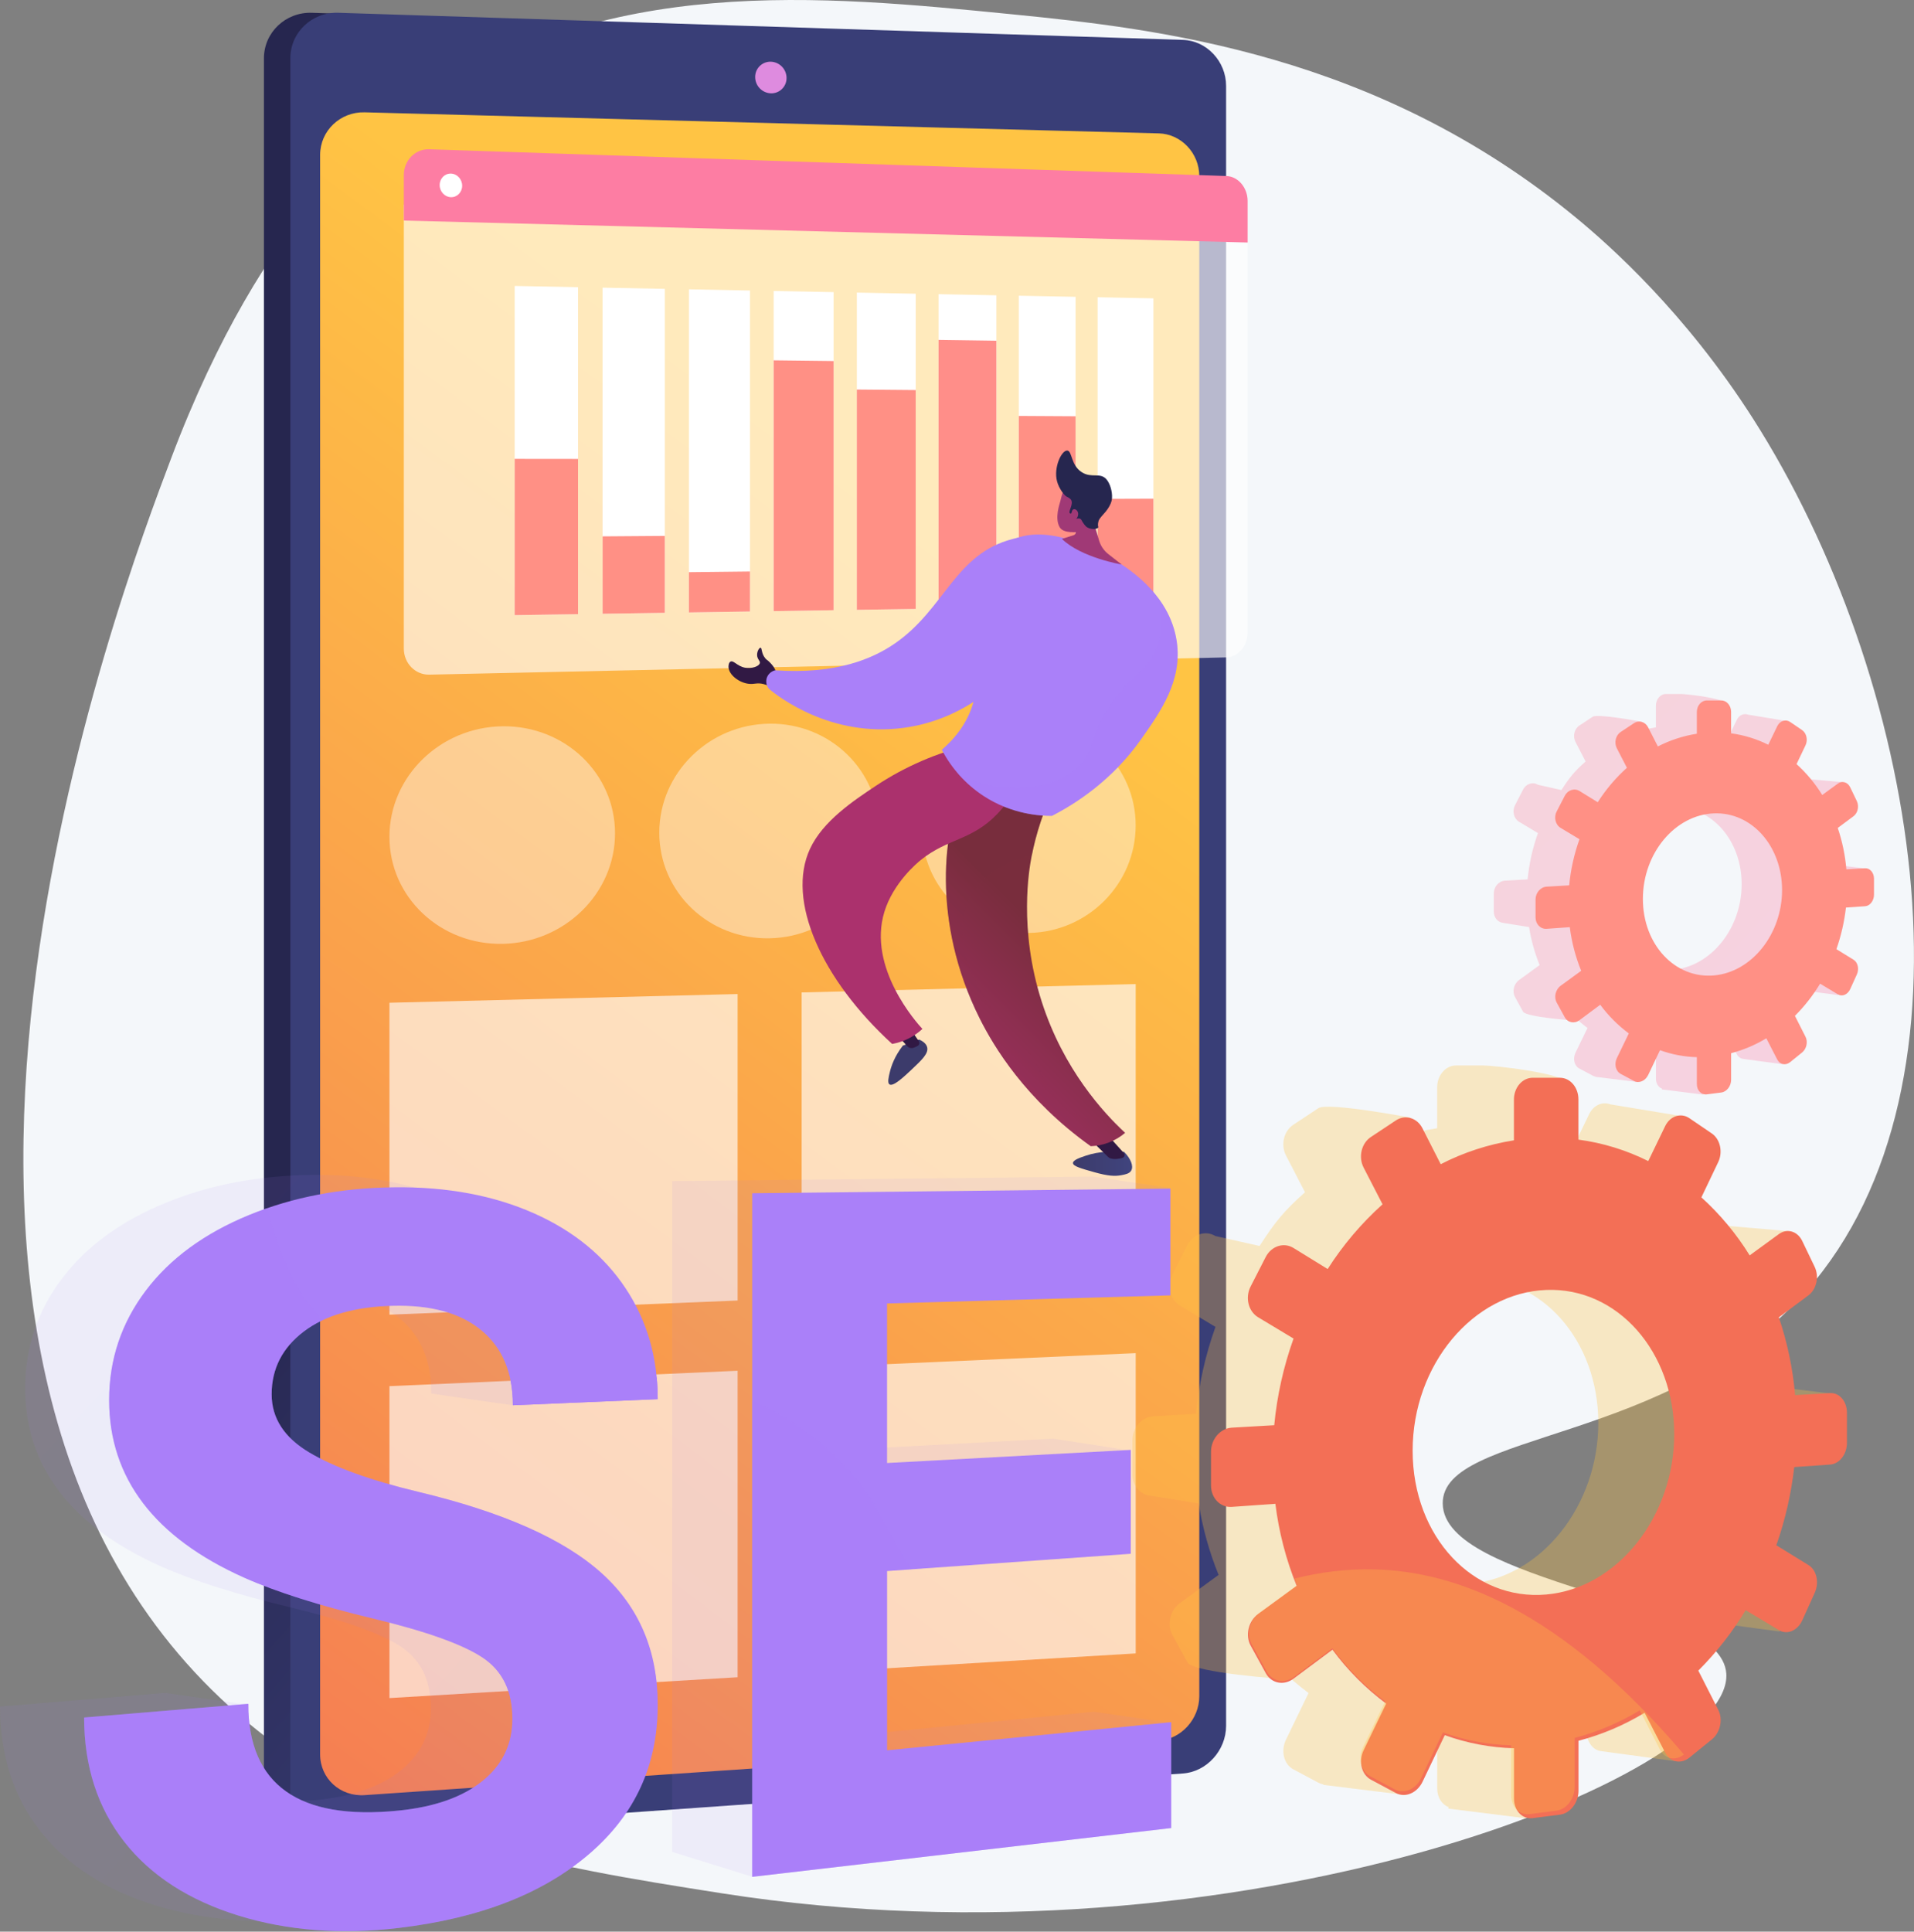
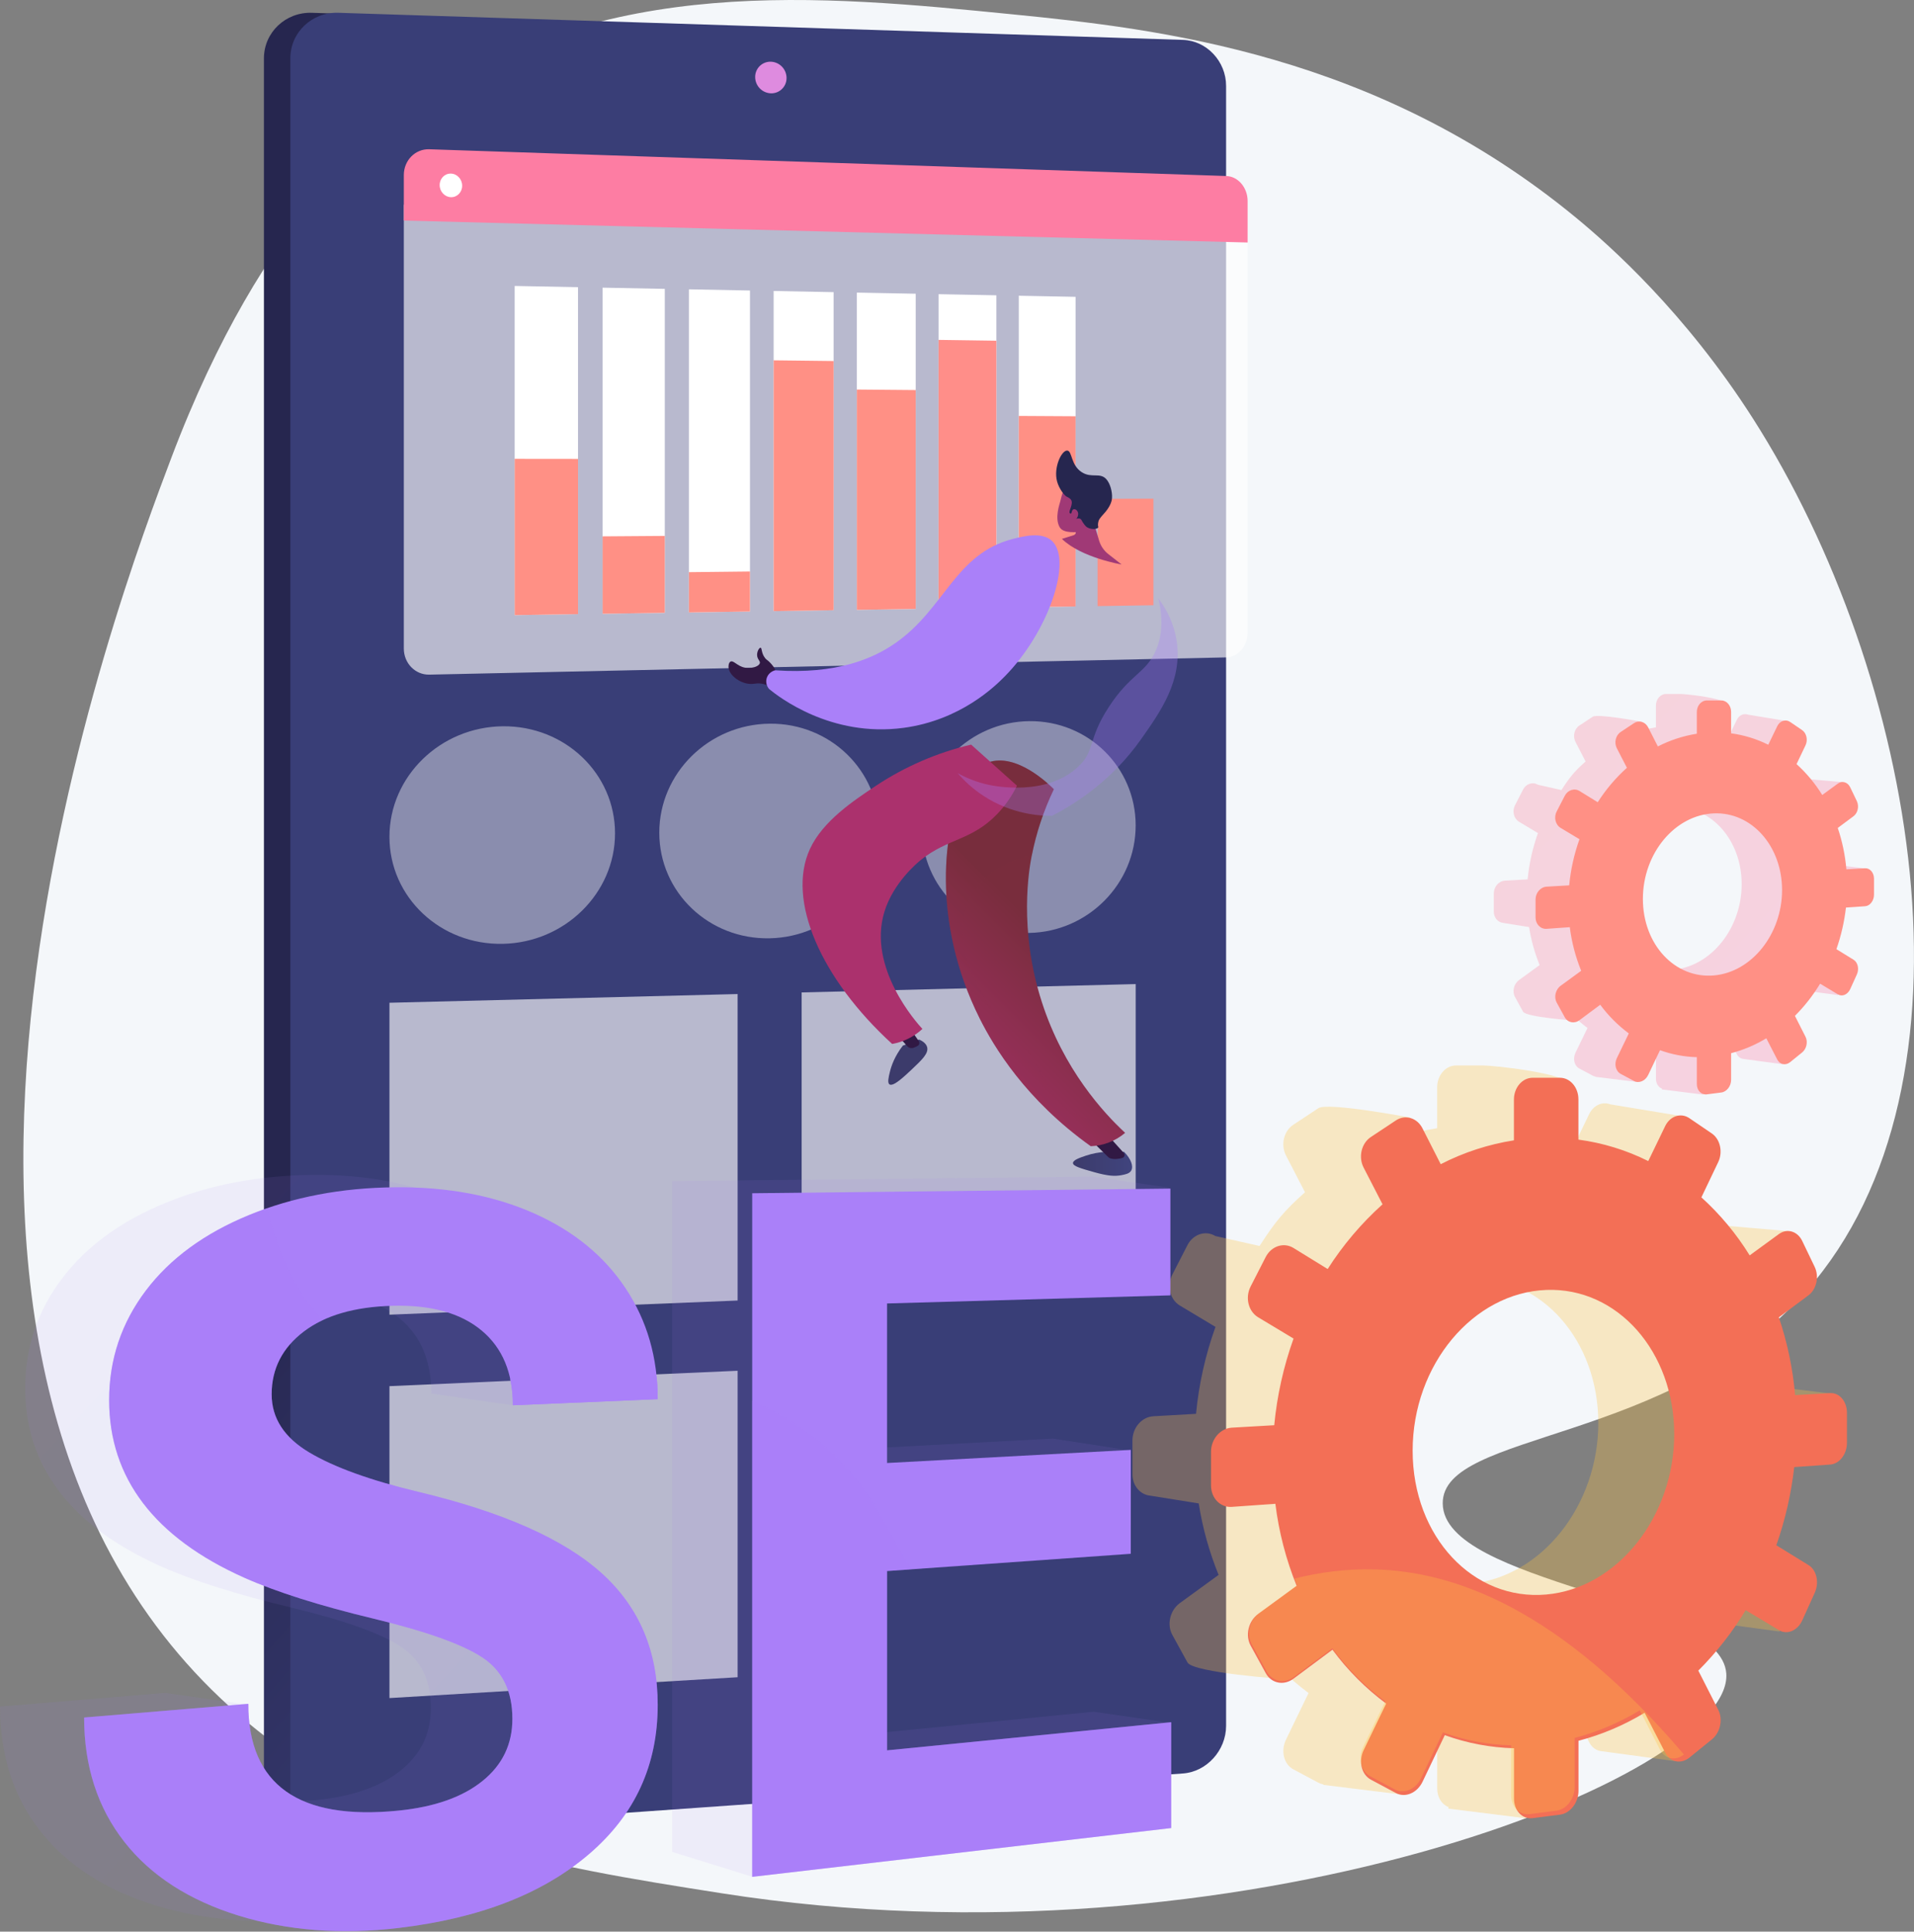
<svg xmlns="http://www.w3.org/2000/svg" width="2887" height="2913" viewBox="0 0 2887 2913" fill="none">
  <rect x="0" y="0" width="2887" height="2913" fill="#808080" stroke="none" />
  <g clip-path="url(#clip0)">
    <path d="M2725.07 1946.44C2519.13 2180.13 2175.39 2157.08 2176.15 2267.24C2176.99 2388.88 2596.06 2409.39 2603.88 2523.88C2614.47 2679.01 1868.07 2977.37 1088.88 2855.21C820.42 2813.12 566.24 2772.45 346.98 2574.35C-254 2031.47 186.11 882.25 257.84 692C399.59 316.1 575.14 194.9 629.46 157.11C912.09 -39.47 1237.29 -7.17 1527.69 21.67C1747.58 43.5 2076.88 80.67 2377.48 328.53C2428.75 370.8 2541.82 471.25 2643.72 630.6C2891.3 1017.76 3000.71 1633.66 2725.07 1946.44Z" fill="#F4F7FA" />
    <path d="M1811.11 129.55V2604.07C1811.11 2641.07 1779.47 2650.22 1743.55 2652.75L489.742 2764.64L470.402 2766C430.682 2768.81 398.102 2739.15 398.102 2700.08V88C398.102 48.94 430.682 18 470.402 19.3L496.652 20.14L1754.72 116.14C1790.62 117.2 1811.11 92.55 1811.11 129.55Z" fill="url(#paint0_linear)" />
    <path d="M1849.39 129.49V2602.65C1849.39 2639.65 1820.11 2671.97 1784.23 2674.5L510.161 2764.5C470.491 2767.3 437.941 2737.66 437.941 2698.62V87.92C437.941 48.92 470.491 17.98 510.161 19.26L1784.23 60.15C1820.11 61.31 1849.39 92.51 1849.39 129.49Z" fill="url(#paint1_linear)" />
-     <path d="M1808.94 265.59V2558C1808.94 2592.55 1781.55 2622.7 1747.94 2625L550.002 2707.16C513.112 2709.69 482.852 2682.02 482.852 2645.67V233.7C482.852 197.35 513.112 168.41 550.002 169.39L1748 201.16C1781.55 202.05 1808.94 231 1808.94 265.59Z" fill="url(#paint2_linear)" />
    <path d="M1186.4 117.58C1186.43 120.672 1185.84 123.738 1184.65 126.594C1183.47 129.45 1181.72 132.038 1179.51 134.201C1177.3 136.364 1174.68 138.059 1171.8 139.182C1168.92 140.306 1165.84 140.836 1162.75 140.74C1156.4 140.5 1150.39 137.811 1145.97 133.236C1141.56 128.662 1139.08 122.557 1139.07 116.2C1139.04 113.107 1139.64 110.039 1140.82 107.182C1142.01 104.325 1143.76 101.737 1145.97 99.575C1148.19 97.412 1150.81 95.719 1153.7 94.598C1156.58 93.477 1159.66 92.95 1162.75 93.05C1169.1 93.3 1175.1 95.992 1179.51 100.563C1183.91 105.134 1186.38 111.231 1186.4 117.58V117.58Z" fill="#DE8BDF" />
    <path opacity="0.64" d="M1112.58 1961.27L587.43 1982.61V1512.21L1112.58 1499.07V1961.27Z" fill="white" />
    <path opacity="0.64" d="M1713.04 1936.87L1209.17 1957.34V1496.65L1713.04 1484.05V1936.87Z" fill="white" />
    <path opacity="0.64" d="M1112.58 2529.37L587.43 2560.8V2090.39L1112.58 2067.18V2529.37Z" fill="white" />
-     <path opacity="0.64" d="M1713.04 2493.44L1209.17 2523.59V2062.9L1713.04 2040.62V2493.44Z" fill="white" />
    <g opacity="0.64">
      <path opacity="0.64" d="M927.68 1256.73C927.68 1346.81 852.18 1421.4 758.52 1423.34C664.27 1425.34 587.43 1353.02 587.43 1261.91C587.43 1170.8 664.27 1096.19 758.52 1095.27C852.18 1094.36 927.68 1166.65 927.68 1256.73Z" fill="white" />
      <path opacity="0.64" d="M1325.61 1250.68C1325.61 1339.55 1252.12 1413.12 1160.95 1415.01C1069.23 1416.91 994.449 1345.59 994.449 1255.71C994.449 1165.83 1069.23 1092.25 1160.95 1091.35C1252.12 1090.47 1325.61 1161.8 1325.61 1250.68Z" fill="white" />
      <path opacity="0.64" d="M1713 1244.78C1713 1332.49 1641.44 1405.06 1552.68 1406.9C1463.37 1408.75 1390.57 1338.37 1390.57 1249.69C1390.57 1161.01 1463.37 1088.41 1552.68 1087.54C1641.48 1086.68 1713 1157.08 1713 1244.78Z" fill="white" />
    </g>
    <path style="mix-blend-mode:multiply" opacity="0.3" d="M2605 2427.56L2623.88 2385.98C2630.95 2370.39 2626.76 2351.67 2614.48 2344.13L2565.6 2314.13C2579.08 2275.87 2588.2 2236.21 2592.78 2195.91L2647.34 2192.08C2661.4 2191.08 2672.76 2176.39 2672.76 2159.24V2113.6C2672.76 2096.45 2661.4 2083.19 2647.34 2084L2594.21 2087C2590.74 2046.95 2582.46 2007.46 2569.55 1969.38L2614.48 1936.06C2615.93 1934.99 2617.27 1933.79 2618.48 1932.46L2624.22 1947.39L2698.02 1856.64L2601.68 1848.42C2599.79 1845.86 2597.41 1843.7 2594.67 1842.07C2591.94 1840.44 2588.9 1839.38 2585.75 1838.94C2580.03 1838.32 2574.29 1839.91 2569.7 1843.38L2525.32 1875.63C2505.16 1843.07 2480.5 1813.52 2452.08 1787.85L2455.42 1780.85L2523.25 1794.71L2531.86 1682.41L2428.86 1665.41C2417.02 1660.84 2403.62 1666.63 2397.1 1680.07L2371.5 1732.87C2338.6 1716.52 2365.87 1699.29 2328.5 1694.31L2367.61 1636.71C2367.61 1618.77 2253.06 1606.81 2237.61 1606.81H2196.19C2180.51 1606.81 2167.76 1621.56 2167.76 1639.75V1701.42C2129.05 1707.43 2091.56 1719.58 2056.69 1737.42L2127.44 1685.42C2127.44 1685.42 2002.82 1661.81 1988.64 1671.18L1950.72 1696.24C1936.38 1705.71 1931.45 1726.45 1939.72 1742.51L1968.4 1798.01C1937.01 1826.01 1923.64 1842.1 1899.88 1879.01L1833.25 1864.01C1818.53 1855.01 1799.64 1861.1 1791.09 1877.77L1768.26 1922.24C1759.65 1939.01 1764.76 1959.9 1779.65 1968.82L1833.38 2001.03C1818.17 2043.33 1808.31 2087.38 1804.04 2132.13L1739.59 2135.82C1722.24 2136.82 1708.13 2153.13 1708.13 2172.27V2223.17C1708.13 2240.53 1719.74 2254.05 1734.84 2255.52L1808.09 2267.24C1813.92 2304.21 1823.98 2340.39 1838.09 2375.06L1779.7 2417.5C1764.81 2428.32 1759.7 2449.85 1768.31 2465.5L1791.14 2507.06C1799.69 2522.63 1935.44 2532.11 1935.44 2532.11L1892.34 2471.65C1915.32 2502.7 1942.76 2530.18 1973.79 2553.19L1939.79 2623.36C1931.49 2640.47 1936.42 2660.58 1950.79 2668.23L1988.71 2688.46C1991.04 2689.7 1993.56 2690.55 1996.17 2690.98L1996.02 2691.69L2114.33 2706.27L2125.9 2616.99C2139.78 2619.12 2153.79 2620.38 2167.83 2620.77V2697.16C2167.83 2710.74 2174.94 2721.49 2185.07 2725.24L2184.55 2727.47L2301.76 2742.1L2304.11 2597.27C2325.59 2589.09 2346.29 2579.01 2365.99 2567.17L2397.23 2627.63C2401.11 2635.14 2407.44 2639.63 2414.42 2640.72L2527.7 2656.05L2488.9 2549.28L2473.24 2554.09L2447.43 2503.46C2474.96 2475.99 2499.09 2445.3 2519.28 2412.05L2569.84 2442.35C2582.11 2450 2597.92 2443.24 2605 2427.56ZM2216.84 2388.43C2106 2398.31 2014 2301 2014 2170.85C2014 2040.7 2106 1931.85 2216.89 1927.79C2325.06 1923.79 2410.81 2021.53 2410.81 2145.93C2410.81 2270.33 2325.05 2378.8 2216.88 2388.43H2216.84ZM2690.51 2138.53L2767.25 2102.21L2690.51 2092.9V2138.53ZM2596.31 2448.53L2684.1 2460.38L2696.91 2430.44L2624.18 2386.24L2596.31 2448.53Z" fill="url(#paint3_linear)" />
    <path d="M2760.5 2100.87L2707.67 2103.92C2704.22 2063.99 2695.99 2024.62 2683.16 1986.65L2727.83 1953.4C2740.04 1944.32 2744.21 1925.12 2737.17 1910.48L2718.4 1871.42C2711.32 1856.69 2695.6 1852 2683.26 1861L2639.14 1893.18C2619.1 1860.73 2594.58 1831.27 2566.31 1805.68L2591.7 1752.5C2598.98 1737.24 2594.7 1717.93 2582.02 1709.31L2548.23 1686.31C2535.45 1677.59 2519.06 1682.94 2511.64 1698.31L2486.18 1750.97C2453.09 1734.43 2417.49 1723.49 2380.82 1718.61V1657.8C2380.82 1639.86 2368.39 1625.32 2353 1625.33H2311.81C2296.23 1625.33 2283.55 1640.05 2283.55 1658.19V1719.68C2245.05 1725.7 2207.77 1737.86 2173.12 1755.68L2145.6 1701.58C2137.52 1685.68 2119.6 1680.33 2105.46 1689.68L2067.76 1714.68C2053.49 1724.13 2048.6 1744.82 2056.85 1760.82L2085.37 1816.15C2053.49 1844.8 2025.65 1877.63 2002.6 1913.76L1951 1882C1936.37 1873 1917.59 1879.12 1909.09 1895.73L1886.39 1940.08C1877.83 1956.82 1882.91 1977.64 1897.72 1986.53L1951.13 2018.62C1936.03 2060.8 1926.24 2104.71 1922 2149.31L1857.92 2153.01C1840.68 2154.01 1826.64 2170.29 1826.64 2189.37V2240.12C1826.64 2259.21 1840.64 2273.69 1857.92 2272.47L1923.71 2267.81C1928.97 2310.28 1939.76 2351.87 1955.81 2391.54L1897.81 2433.88C1883 2444.67 1877.92 2466.15 1886.48 2481.78L1909.18 2523.21C1917.68 2538.74 1936.46 2542.45 1951.09 2531.56L2009.8 2487.87C2032.63 2518.81 2059.93 2546.2 2090.8 2569.13L2056.97 2639.13C2048.72 2656.19 2053.61 2676.24 2067.87 2683.87L2105.58 2704.02C2119.68 2711.56 2137.64 2703.9 2145.72 2686.96L2179.26 2616.71C2212.78 2628.84 2248.03 2635.51 2283.67 2636.46V2712.63C2283.67 2730.77 2296.35 2743.85 2311.93 2741.85L2353.12 2736.58C2368.51 2734.58 2380.94 2718.47 2380.94 2700.53V2625.2C2416.05 2615.98 2449.65 2601.74 2480.69 2582.92L2511.76 2643.2C2519.18 2657.61 2535.57 2660.85 2548.35 2650.49L2582.14 2623.11C2594.78 2612.86 2599.14 2592.99 2591.82 2578.67L2561.67 2519.39C2589.06 2491.97 2613.04 2461.36 2633.11 2428.21L2683.38 2458.4C2695.72 2465.82 2711.44 2459.11 2718.52 2443.47L2737.29 2402C2744.29 2386.45 2740.16 2367.79 2727.95 2360.27L2679.35 2330.35C2692.75 2292.19 2701.8 2252.64 2706.35 2212.45L2760.6 2208.61C2774.6 2207.61 2785.88 2192.96 2785.88 2175.86V2130.37C2785.78 2113.27 2774.48 2100.06 2760.5 2100.87ZM2332.5 2404.61C2222.23 2414.5 2130.77 2317.51 2130.77 2187.74C2130.77 2057.97 2222.23 1949.38 2332.5 1945.28C2440.05 1941.28 2525.31 2038.68 2525.31 2162.72C2525.31 2286.76 2440 2395 2332.46 2404.61H2332.5Z" fill="url(#paint4_linear)" />
    <g style="mix-blend-mode:multiply" opacity="0.3">
      <path style="mix-blend-mode:multiply" opacity="0.3" d="M649.9 2575.88C649.9 2534.15 634.86 2503.3 604.78 2483.33C574.47 2463.21 519.47 2443.56 438.97 2424.22C357.21 2404.6 291.56 2383.87 242.67 2362.12C107.08 2301.6 38 2211.7 38 2093.57C38 2032.17 56.55 1976.97 93.65 1927.96C130.443 1879.38 182.683 1841.3 250.37 1813.72C317.037 1786.5 390.793 1772.56 471.64 1771.89C551.64 1771.15 622.01 1784.33 682.75 1811.42C742.897 1838.09 789.23 1875.96 821.75 1925.05C854.22 1973.8 774.42 2056.29 774.42 2119.36L650.65 2101.6C650.65 2052.52 634.857 2014.83 603.27 1988.54C571.43 1962.05 526.37 1949.54 467.75 1951.07C410.54 1952.58 365.65 1965.5 333.39 1989.92C300.923 2014.5 284.663 2046.13 284.61 2084.82C284.61 2120.93 303.653 2150.28 341.74 2172.89C379.47 2195.3 434.55 2215.12 506.4 2232.32C636.15 2263.21 728.66 2304.41 785.84 2356.09C842.38 2407.18 870.41 2473.35 870.41 2555C870.41 2645.78 836.12 2720.57 766.85 2779.95C696.6 2840.18 600.49 2877.7 477.06 2892.16C389.6 2902.4 308.77 2896.16 234.57 2873.43C159.43 2850.26 101.41 2813.05 61.07 2761.74C20.423 2710.07 0.067 2647.37 0 2573.63L249.15 2553L375.15 2570.93C375.15 2570.93 348 2727.59 477.06 2714.67C531.993 2709.18 574.567 2694.18 604.78 2669.67C634.927 2645.4 649.967 2614.14 649.9 2575.88Z" fill="url(#paint5_linear)" />
      <path style="mix-blend-mode:multiply" opacity="0.3" d="M1705.75 2187.63L1218.37 2352.63V2623.83L1649.53 2581.44L1767.53 2598.44L1134.41 2830.21L1013.85 2792.76V1781.1L1648.33 1774.35L1765.33 1791.35L1218.39 1947.92V2189.2L1588.22 2169.52L1705.75 2187.63Z" fill="url(#paint6_linear)" />
    </g>
    <path d="M772.849 2592.05C772.849 2550.45 757.899 2519.7 727.999 2499.79C697.879 2479.79 643.199 2460.17 563.189 2440.93C481.919 2421.4 416.659 2400.75 368.059 2379.09C233.289 2318.81 164.609 2229.21 164.609 2111.43C164.609 2050.22 183.049 1995.17 219.929 1946.3C256.489 1897.86 308.569 1859.86 375.699 1832.3C441.992 1805.13 515.326 1791.2 595.699 1790.49C675.219 1789.73 745.029 1802.92 805.549 1829.81C865.336 1856.4 911.412 1894.15 943.779 1943.05C976.019 1991.68 992.112 2047.33 992.059 2110L773.599 2119.22C773.599 2070.29 757.899 2032.73 726.499 2006.52C694.849 1980.13 650.069 1967.65 591.789 1969.22C534.929 1970.75 490.299 1983.65 458.229 2008.02C425.956 2032.53 409.796 2064.07 409.749 2102.65C409.749 2138.65 428.676 2167.91 466.529 2190.43C504.039 2212.75 558.789 2232.5 630.209 2249.61C759.209 2280.36 851.139 2321.4 907.979 2372.9C964.192 2423.82 992.219 2489.91 992.059 2571.18C992.059 2661.7 957.969 2736.28 889.109 2795.51C819.279 2855.58 723.739 2893.02 601.039 2907.51C514.112 2917.75 433.779 2911.56 360.039 2888.93C285.349 2865.85 227.679 2828.78 187.589 2777.64C147.182 2726.14 126.946 2663.63 126.879 2590.12L374.529 2569.49C374.499 2692 451.109 2745.6 600.999 2730.5C655.606 2725 697.939 2710.04 727.999 2685.63C757.952 2661.38 772.902 2630.19 772.849 2592.05Z" fill="url(#paint7_linear)" />
    <path d="M1705.63 2343.2L1337.97 2369.2V2639.61L1766.6 2597.17V2756.8L1134.6 2830.37V1799.48L1765.37 1792.48V1953.48L1338 1965.7V2206.29L1705.66 2186.51L1705.63 2343.2Z" fill="url(#paint8_linear)" />
    <path style="mix-blend-mode:multiply" opacity="0.3" d="M2073.35 2366.71C2030.28 2365.58 1990.29 2371.2 1952.5 2380.57C1953.8 2384.01 1955.1 2387.45 1956.5 2390.83L1899.33 2432.52C1884.75 2443.15 1879.74 2464.3 1888.18 2479.7L1910.53 2520.5C1918.9 2535.79 1937.4 2539.45 1951.81 2528.72L2009.62 2485.72C2032.1 2516.18 2058.98 2543.14 2089.37 2565.72L2056 2634.65C2047.88 2651.45 2052.7 2671.2 2066.74 2678.65L2103.88 2698.51C2117.76 2705.93 2135.45 2698.38 2143.41 2681.7L2176.41 2612.52C2209.43 2624.49 2244.17 2631.07 2279.29 2632V2707C2279.29 2724.86 2291.78 2737.75 2307.13 2735.78L2347.69 2730.59C2362.84 2728.64 2375.09 2712.76 2375.09 2695.09V2620.91C2409.67 2611.83 2442.75 2597.8 2473.32 2579.27L2503.92 2638.64C2511.21 2652.8 2527.31 2656 2539.92 2645.86C2352.33 2425.28 2192.82 2369.83 2073.35 2366.71Z" fill="url(#paint9_linear)" />
    <path style="mix-blend-mode:multiply" opacity="0.3" d="M375.702 1832.34C308.572 1859.86 256.492 1897.86 219.932 1946.34C183.112 1995.13 164.672 2050.17 164.612 2111.47C164.612 2229.25 233.292 2318.85 368.062 2379.13C416.662 2400.79 481.922 2421.44 563.192 2440.97C643.192 2460.21 697.882 2479.79 728.002 2499.83C757.955 2519.77 772.905 2550.52 772.852 2592.09C772.852 2630.26 757.902 2661.45 728.002 2685.67C697.882 2710.06 655.548 2725.02 601.002 2730.54C451.112 2745.6 374.502 2692 374.502 2569.43L126.852 2590.06C126.852 2663.46 147.088 2725.97 187.562 2777.58C227.652 2828.72 285.322 2865.79 360.012 2888.87C433.652 2911.62 513.985 2917.82 601.012 2907.45C723.712 2892.98 819.252 2855.54 889.082 2795.45C957.942 2736.22 992.032 2661.64 992.032 2571.12C992.032 2489.71 964.005 2423.62 907.952 2372.84C851.112 2321.34 759.162 2280.3 630.182 2249.55C558.762 2232.44 504.012 2212.69 466.502 2190.37C428.715 2167.88 409.788 2138.62 409.722 2102.59C409.722 2064.06 425.882 2032.51 458.202 2007.96C466.989 2001.34 476.443 1995.66 486.412 1991C452.772 1954.75 421.762 1901.77 403.232 1822C393.925 1825.21 384.748 1828.65 375.702 1832.34Z" fill="url(#paint10_linear)" />
    <path d="M769.648 2079.72C772.361 2092.7 773.702 2105.92 773.648 2119.18L992.058 2110C992.058 2098.79 991.535 2087.81 990.488 2077.07C914.778 2069.92 840.278 2077.3 769.648 2079.72Z" fill="url(#paint11_linear)" />
    <path style="mix-blend-mode:multiply" opacity="0.3" d="M1210.55 2155.36C1186.75 2138.59 1161.31 2124.28 1134.62 2112.65V2830.39L1766.62 2756.82V2597.19L1338 2639.63V2369.22L1375 2366.61C1333.67 2305.41 1313.79 2227.84 1210.55 2155.36Z" fill="url(#paint12_linear)" />
    <path style="mix-blend-mode:multiply" opacity="0.3" d="M2730.43 1483.21L2740.48 1461.08C2744.24 1452.79 2742.01 1442.83 2735.48 1438.82L2709.48 1422.82C2716.65 1402.46 2721.5 1381.36 2723.94 1359.91L2752.94 1357.91C2760.42 1357.38 2766.47 1349.56 2766.47 1340.43V1316.16C2766.47 1307.04 2760.47 1299.98 2752.94 1300.41L2724.67 1302.03C2722.82 1280.72 2718.42 1259.71 2711.55 1239.45L2735.46 1221.72C2736.22 1221.14 2736.92 1220.5 2737.56 1219.79L2740.62 1227.79L2779.89 1179.51L2728.62 1175.13C2727.62 1173.77 2726.35 1172.63 2724.89 1171.77C2723.44 1170.92 2721.83 1170.36 2720.15 1170.13C2717.11 1169.8 2714.05 1170.64 2711.61 1172.49L2688 1189.55C2677.27 1172.22 2664.14 1156.5 2649 1142.84L2650.78 1139.13L2686.87 1146.5L2691.46 1086.75L2636.64 1077.75C2630.34 1075.32 2623.21 1078.4 2619.75 1085.55L2606.12 1113.65C2588.62 1104.95 2603.12 1095.78 2583.23 1093.13L2604.04 1062.49C2604.04 1052.94 2543.04 1046.57 2534.85 1046.57H2512.85C2504.51 1046.57 2497.72 1054.42 2497.72 1064.1V1096.91C2477.12 1100.12 2457.17 1106.59 2438.62 1116.1L2476.27 1088.44C2476.27 1088.44 2409.96 1075.88 2402.41 1080.86L2382.23 1094.19C2374.6 1099.19 2371.98 1110.27 2376.4 1118.81L2391.66 1148.35C2374.95 1163.23 2367.84 1171.81 2355.2 1191.45L2319.74 1183.45C2311.91 1178.63 2301.86 1181.9 2297.31 1190.76L2285.16 1214.43C2280.58 1223.35 2283.3 1234.43 2291.23 1239.22L2319.81 1256.35C2311.72 1278.86 2306.48 1302.3 2304.2 1326.11L2269.91 1328.11C2260.68 1328.64 2253.17 1337.33 2253.17 1347.51V1374.6C2253.17 1383.83 2259.35 1391.02 2267.38 1391.81L2306.38 1398.04C2309.48 1417.71 2314.83 1436.97 2322.32 1455.42L2291.26 1477.99C2283.33 1483.75 2280.61 1495.21 2285.19 1503.56L2297.34 1525.67C2301.89 1533.96 2374.13 1539 2374.13 1539L2351.19 1506.83C2363.42 1523.35 2378.02 1537.97 2394.53 1550.21L2376.43 1587.55C2372.01 1596.66 2374.63 1607.36 2382.26 1611.43L2402.44 1622.19C2403.7 1622.85 2405.05 1623.31 2406.44 1623.54L2406.36 1623.91L2469.31 1631.67L2475.47 1584.16C2482.86 1585.29 2490.31 1585.95 2497.78 1586.16V1626.8C2497.78 1634.03 2501.56 1639.8 2506.95 1641.74L2506.68 1642.93L2569.04 1650.72L2570.29 1573.65C2581.72 1569.31 2592.74 1563.95 2603.22 1557.65L2619.85 1589.83C2620.71 1591.64 2621.98 1593.22 2623.57 1594.44C2625.16 1595.66 2627.02 1596.48 2628.99 1596.83L2689.26 1604.99L2668.62 1548.18L2660.29 1550.73L2646.55 1523.8C2661.21 1509.18 2674.05 1492.85 2684.79 1475.16L2711.69 1491.28C2718.23 1495.13 2726.64 1491.55 2730.43 1483.21ZM2523.89 1462.39C2464.89 1467.65 2415.94 1415.87 2415.94 1346.62C2415.94 1277.37 2464.88 1219.44 2523.89 1217.28C2581.45 1215.18 2627.08 1267.17 2627.08 1333.35C2627.08 1399.53 2581.45 1457.26 2523.89 1462.39ZM2775.89 1329.39L2816.72 1310.06L2775.89 1305.11V1329.39ZM2725.77 1494.39L2772.48 1500.69L2779.3 1484.76L2740.6 1461.24L2725.77 1494.39Z" fill="url(#paint13_linear)" />
    <path d="M2813.15 1309.38L2785 1311C2783.18 1289.75 2778.82 1268.8 2772 1248.6L2795.77 1230.91C2802.26 1226.08 2804.48 1215.86 2800.77 1208.07L2790.77 1187.29C2787.01 1179.45 2778.64 1176.96 2772.07 1181.75L2748.6 1198.87C2737.94 1181.6 2724.89 1165.93 2709.84 1152.31L2723.35 1124.01C2727.23 1115.9 2724.93 1105.62 2718.21 1101.01L2700.21 1088.75C2693.42 1084.11 2684.69 1086.96 2680.74 1095.13L2667.2 1123.13C2649.59 1114.33 2630.65 1108.51 2611.14 1105.91V1073.6C2611.14 1064.05 2604.52 1056.32 2596.33 1056.32H2574.42C2566.12 1056.32 2559.42 1064.15 2559.42 1073.8V1106.52C2538.94 1109.73 2519.1 1116.19 2500.66 1125.68L2486 1096.9C2481.7 1088.44 2472.14 1085.59 2464.64 1090.57L2444.58 1103.87C2436.99 1108.87 2434.38 1119.87 2438.77 1128.42L2453.95 1157.87C2437.01 1173.11 2422.2 1190.58 2409.95 1209.8L2382.49 1192.89C2374.7 1188.1 2364.71 1191.36 2360.18 1200.2L2348 1223.8C2343.44 1232.7 2346.15 1243.8 2354 1248.51L2382.42 1265.59C2374.37 1288.04 2369.16 1311.41 2366.91 1335.15L2332.81 1337.15C2323.63 1337.68 2316.16 1346.35 2316.16 1356.5V1383.5C2316.16 1393.65 2323.63 1401.35 2332.81 1400.71L2367.81 1398.23C2370.65 1420.81 2376.43 1442.92 2385 1464L2354.11 1486.53C2346.24 1492.28 2343.53 1503.7 2348.11 1512.02L2360.18 1534.02C2364.71 1542.28 2374.7 1544.25 2382.49 1538.46L2413.72 1515.21C2425.87 1531.67 2440.39 1546.24 2456.81 1558.45L2438.81 1595.69C2434.42 1604.77 2437.03 1615.44 2444.62 1619.49L2464.68 1630.22C2472.18 1634.22 2481.74 1630.15 2486.04 1621.14L2503.88 1583.76C2521.72 1590.22 2540.48 1593.77 2559.44 1594.27V1634.8C2559.44 1644.45 2566.18 1651.41 2574.44 1650.35L2596.35 1647.54C2604.54 1646.49 2611.16 1637.91 2611.16 1628.36V1588.28C2629.84 1583.38 2647.72 1575.8 2664.23 1565.79L2680.76 1597.86C2684.71 1605.53 2693.44 1607.25 2700.24 1601.74L2718.24 1587.17C2724.96 1581.72 2727.24 1571.17 2723.38 1563.52L2707.38 1531.98C2721.95 1517.39 2734.7 1501.1 2745.38 1483.46L2772.12 1499.53C2778.69 1503.53 2787.06 1499.91 2790.82 1491.58L2800.82 1469.52C2804.56 1461.25 2802.34 1451.32 2795.82 1447.32L2769.96 1431.39C2777.09 1411.09 2781.91 1390.04 2784.34 1368.66L2813.2 1366.66C2820.64 1366.13 2826.66 1358.33 2826.66 1349.23V1325.03C2826.61 1316 2820.59 1309 2813.15 1309.38ZM2585.39 1471C2526.72 1476.26 2478.06 1424.65 2478.06 1355.6C2478.06 1286.55 2526.72 1228.77 2585.39 1226.6C2642.62 1224.48 2687.99 1276.3 2687.99 1342.3C2687.99 1408.3 2642.62 1465.86 2585.39 1471Z" fill="url(#paint14_linear)" />
    <path opacity="0.64" d="M609.109 308.76V978C609.109 1000.22 626.339 1017.86 647.539 1017.4L1849.76 991.4C1867.5 991.02 1881.86 974.29 1881.86 954.04V344L609.109 308.76Z" fill="white" />
    <path d="M1849.76 265.45L647.539 225.1C626.339 224.38 609.109 241.82 609.109 264.03V332.61L1881.86 365.71V303.2C1881.86 282.94 1867.5 266 1849.76 265.45Z" fill="url(#paint15_linear)" />
    <path d="M697.1 280.09C697.1 289.9 689.52 297.65 680.16 297.38C670.8 297.11 663.16 288.91 663.16 279.07C663.16 269.23 670.77 261.49 680.16 261.78C689.55 262.07 697.1 270.27 697.1 280.09Z" fill="white" />
    <path d="M871.889 926.19L776.309 927.67V431.24L871.889 433.09V926.19Z" fill="white" />
    <path d="M871.889 926.19L776.309 927.67V691.98L871.889 692.081V926.19Z" fill="url(#paint16_linear)" />
    <path d="M1002.76 924.161L908.949 925.621V433.811L1002.76 435.621V924.161Z" fill="white" />
    <path d="M1002.76 924.16L908.949 925.62V808.87L1002.76 808.19V924.16Z" fill="url(#paint17_linear)" />
    <path d="M1131.23 922.17L1039.13 923.6V436.33L1131.23 438.11V922.17Z" fill="white" />
    <path d="M1131.23 922.17L1039.13 923.6V862.87L1131.23 861.85V922.17Z" fill="url(#paint18_linear)" />
    <path d="M1257.36 920.221L1166.93 921.621V438.811L1257.36 440.561V920.221Z" fill="white" />
    <path d="M1257.36 920.221L1166.93 921.621V543.391L1257.36 544.461V920.221Z" fill="url(#paint19_linear)" />
    <path d="M1381.22 918.3L1292.42 919.67V441.24L1381.22 442.96V918.3Z" fill="white" />
    <path d="M1381.22 918.3L1292.42 919.67V587.47L1381.22 588.24V918.3Z" fill="url(#paint20_linear)" />
    <path d="M1502.86 916.41L1415.65 917.76V443.63L1502.86 445.32V916.41Z" fill="white" />
    <path d="M1502.86 916.41L1415.65 917.76V512.57L1502.86 513.82V916.41Z" fill="url(#paint21_linear)" />
    <path d="M1622.36 914.56L1536.68 915.89V445.97L1622.36 447.63V914.56Z" fill="white" />
    <path d="M1622.36 914.56L1536.68 915.89V627.25L1622.36 627.75V914.56Z" fill="url(#paint22_linear)" />
-     <path d="M1739.75 912.74L1655.58 914.04V448.28L1739.75 449.91V912.74Z" fill="white" />
    <path d="M1739.75 912.74L1655.58 914.04V752.34L1739.75 752.05V912.74Z" fill="url(#paint23_linear)" />
    <path d="M1695.49 1737.05C1705.84 1747.49 1710.04 1758.71 1706.28 1765.28C1703.68 1769.82 1697.93 1771 1691.64 1772.21C1681.7 1774.12 1671.34 1773.6 1650.03 1767.59C1630.14 1761.97 1618.45 1758.67 1618.44 1753.89C1618.44 1749.42 1628.66 1745.95 1637.63 1742.89C1647.79 1739.45 1658.39 1737.48 1669.1 1737.04L1695.49 1737.05Z" fill="url(#paint24_linear)" />
    <path d="M1386.2 1567.65C1390.86 1569.65 1396.84 1573.21 1398.43 1579.08C1400.95 1588.34 1391.05 1597.91 1375.21 1612.82C1363.33 1624.01 1347.28 1639.13 1341.7 1635.31C1338.28 1632.98 1340.3 1624.58 1342.18 1616.77C1344.45 1607.36 1349.45 1592.77 1361.85 1576.84L1386.2 1567.65Z" fill="url(#paint25_linear)" />
    <path d="M1672.78 1714L1695.06 1738.7C1695.58 1739.28 1695.95 1739.99 1696.13 1740.75C1696.31 1741.52 1696.29 1742.31 1696.08 1743.07C1695.86 1743.82 1695.46 1744.51 1694.9 1745.06C1694.35 1745.62 1693.66 1746.02 1692.91 1746.24C1688.03 1747.6 1681.23 1748.7 1674.98 1746.94C1673.61 1746.51 1672.38 1745.75 1671.38 1744.72L1649.15 1723L1672.78 1714Z" fill="url(#paint26_linear)" />
    <path d="M1373.85 1552.73L1385.85 1570.04C1386.25 1570.62 1386.53 1571.28 1386.66 1571.97C1386.79 1572.66 1386.77 1573.37 1386.61 1574.06C1386.45 1574.74 1386.14 1575.39 1385.71 1575.95C1385.28 1576.5 1384.74 1576.97 1384.12 1577.3C1382.21 1578.36 1380.23 1579.28 1378.18 1580.04C1376.48 1580.67 1374.63 1580.76 1372.87 1580.33C1371.11 1579.89 1369.52 1578.93 1368.31 1577.58L1355.31 1562.92L1373.85 1552.73Z" fill="url(#paint27_linear)" />
    <path d="M1589.57 1190.2C1574.11 1222.42 1562.83 1256.48 1556 1291.56C1552.48 1309.67 1536 1400.88 1571.37 1510.8C1604.23 1613.1 1664.77 1678.22 1696.98 1708.41C1682.46 1720.7 1664.23 1727.77 1645.22 1728.48C1546.86 1658.27 1499.16 1578.71 1477.5 1535.42C1404.5 1389.35 1422.78 1245.96 1454.71 1185.31C1465.2 1165.39 1477.04 1154.61 1490.46 1149.81C1533.56 1134.42 1583.48 1184 1589.57 1190.2Z" fill="url(#paint28_linear)" />
    <path style="mix-blend-mode:multiply" opacity="0.3" d="M1454.75 1185.31C1465.24 1165.39 1477.08 1154.61 1490.5 1149.81C1533.56 1134.42 1583.5 1184.01 1589.57 1190.2C1574.41 1221.88 1563.27 1255.33 1556.41 1289.78C1526.33 1296.86 1484.3 1313.63 1463.83 1353.28C1430.69 1417.43 1478.33 1494.28 1488.21 1510.28C1509.97 1545.39 1523.14 1542.1 1555.27 1592.58C1579.54 1630.71 1581.4 1647.31 1602.52 1665.74C1627.36 1687.41 1658.37 1693.74 1683.42 1695.14C1688.33 1700.14 1692.91 1704.57 1697.02 1708.42C1682.5 1720.72 1664.27 1727.78 1645.26 1728.49C1546.9 1658.28 1499.2 1578.72 1477.54 1535.43C1404.49 1389.35 1422.82 1246 1454.75 1185.31Z" fill="url(#paint29_linear)" />
    <path d="M1533.94 1184.87C1526.28 1200.53 1516.25 1214.92 1504.21 1227.54C1465.61 1267.8 1429.5 1263.99 1388.6 1297.16C1383.6 1301.24 1347.33 1331.29 1333.95 1375.16C1308.2 1459.53 1383.04 1542.73 1391.33 1551.68C1378.62 1563.47 1362.78 1571.33 1345.7 1574.32C1238.4 1476.32 1185.97 1357.46 1221.7 1280.25C1241.18 1238.14 1287.29 1207.52 1321.35 1184.91C1365.12 1155.93 1413.68 1134.94 1464.78 1122.91L1533.94 1184.87Z" fill="url(#paint30_linear)" />
-     <path d="M1469.92 961.07C1468.31 1008.52 1479.31 1033.07 1463.92 1071.85C1452.85 1099.67 1434.51 1118.79 1420.59 1130.68C1435.17 1158.69 1456.65 1182.52 1482.99 1199.93C1526.51 1228.57 1569.8 1230.48 1586.79 1230.34C1622.79 1211.81 1677.41 1176.9 1721.24 1114.72C1750.96 1072.57 1783.58 1026.3 1774.95 967.31C1763.95 892.37 1694.54 852.31 1674.85 840.98C1661.9 833.51 1572.4 781.91 1517.7 819.84C1473.69 850.33 1471.13 925.59 1469.92 961.07Z" fill="url(#paint31_linear)" />
    <path d="M1170.81 1014.93C1169.38 1007.26 1163.89 1001.7 1160.81 998.54C1157.18 994.87 1156.43 995.45 1154.06 992.45C1148.06 984.89 1149.53 977.08 1147.24 976.82C1145.24 976.6 1141.74 982.22 1141.97 988.03C1142.24 994.53 1146.97 996.46 1146.09 1000.03C1144.84 1005.09 1133.58 1008.77 1123.61 1006.88C1112.06 1004.7 1106.42 995.38 1101.89 997.74C1098.61 999.45 1098.82 1005.59 1098.89 1006.12C1099.39 1017.62 1114.76 1029.7 1129.75 1031.27C1138.38 1032.18 1141.61 1029.05 1151.85 1031.65C1158.64 1033.38 1161.01 1035.72 1164.42 1034.32C1169.92 1032.07 1172.18 1022.25 1170.81 1014.93Z" fill="url(#paint32_linear)" />
    <path d="M1169.16 1010.86C1261.56 1017.26 1316.75 993.23 1350.02 970.22C1425.5 918.02 1440.31 835.04 1527.84 812.72C1543.84 808.65 1571.6 801.57 1586.77 815.72C1618.29 845.24 1581.12 953.45 1515.65 1019.96C1501.19 1034.64 1449.09 1086.02 1363.11 1097.62C1252.92 1112.48 1173.87 1050.29 1160.23 1039.2C1158.11 1036.84 1156.68 1033.95 1156.08 1030.84C1155.48 1027.73 1155.75 1024.51 1156.84 1021.54C1160 1013.18 1168.47 1011 1169.16 1010.86Z" fill="url(#paint33_linear)" />
    <path style="mix-blend-mode:multiply" opacity="0.3" d="M1626.4 1156.16C1652.4 1131.52 1640.1 1116.24 1672.12 1066.75C1704.74 1016.32 1728.22 1015.39 1743.25 981.401C1751.02 963.811 1755.82 938.551 1747.25 902.271C1760.43 920.031 1771.16 941.561 1774.93 967.271C1783.56 1026.27 1750.93 1072.53 1721.22 1114.68C1677.39 1176.86 1622.78 1211.77 1586.77 1230.3C1569.77 1230.44 1526.49 1228.53 1482.97 1199.89C1468.63 1190.44 1455.68 1179.03 1444.51 1165.98C1459.16 1174.09 1474.91 1180.01 1491.26 1183.56C1499.94 1185.47 1578.71 1201.33 1626.4 1156.16Z" fill="url(#paint34_linear)" />
    <path d="M1650.26 789.66L1657.79 815.09C1660.21 823.23 1665.1 830.414 1671.79 835.64L1691.79 851.28C1691.79 851.28 1630.87 841.05 1601.73 812.66L1619.52 807.05C1620.43 806.766 1621.23 806.198 1621.8 805.428C1622.37 804.658 1622.67 803.726 1622.67 802.77V784.07L1650.26 789.66Z" fill="url(#paint35_linear)" />
    <path d="M1628.36 802.51C1625.46 801.86 1604.43 805.31 1598.46 795.2C1590.34 781.47 1598.46 759.55 1599.23 756.2C1602.64 742.02 1603.91 739.87 1606.55 736.87L1610.27 732.93L1610.74 732.59C1613.33 730.81 1623 727.92 1625.08 727.81C1631.75 727.48 1645.31 751.38 1653.08 788.21C1653.71 789.52 1654.34 790.85 1654.96 792.21C1656.55 795.64 1628.55 803.85 1628.36 802.51Z" fill="url(#paint36_linear)" />
    <path d="M1594.45 726.06C1597.45 737.3 1605.99 747.9 1609.21 749.12C1611.13 749.947 1612.91 751.081 1614.47 752.48C1614.85 752.823 1615.19 753.213 1615.47 753.64C1619.83 760.07 1610.78 771.42 1613.8 774.02C1615.99 775.9 1622.8 770.78 1624.28 772.52C1625.76 774.26 1620.28 779.74 1621.87 781.72C1623.06 783.22 1626.56 780.62 1629.73 782.56C1631.3 783.56 1631.21 784.64 1633.57 788.24C1634.8 790.147 1636.2 791.937 1637.75 793.59C1643.4 799.161 1655.06 798.59 1656.47 795.42C1656.86 794.53 1656.19 794.05 1656.14 791.42C1656.16 789.554 1656.44 787.7 1656.97 785.91C1658.24 781.52 1662.97 777.34 1667.5 771.91C1675.8 761.77 1676.91 754.72 1677.19 752.36C1677.28 751.53 1677.31 750.9 1677.34 750.45C1677.8 741.45 1674.56 729.26 1668.84 722.77C1659.25 711.88 1646.75 721.6 1631.9 712.24C1614.77 701.44 1617.47 679.72 1609.67 679.48C1601.06 679.16 1588.83 705.28 1594.45 726.06Z" fill="#26264F" />
    <path d="M1617.13 770.29C1618.88 765.77 1624.67 768.04 1626.01 772.93C1627.35 777.82 1623.95 784.19 1619.09 784.45C1614.23 784.71 1614.78 776.38 1617.13 770.29Z" fill="url(#paint37_linear)" />
  </g>
  <defs>
    <linearGradient id="paint0_linear" x1="2080.88" y1="2255.67" x2="887.482" y2="1237.64" gradientUnits="userSpaceOnUse">
      <stop stop-color="#444B8C" />
      <stop offset="1" stop-color="#26264F" />
    </linearGradient>
    <linearGradient id="paint1_linear" x1="7.03273e+06" y1="2.34761e+06" x2="7.15287e+06" y2="-3.93453e+06" gradientUnits="userSpaceOnUse">
      <stop stop-color="#444B8C" />
      <stop offset="1" stop-color="#26264F" />
    </linearGradient>
    <linearGradient id="paint2_linear" x1="1514.26" y1="901.06" x2="18.282" y2="2912.5" gradientUnits="userSpaceOnUse">
      <stop stop-color="#FFC444" />
      <stop offset="1" stop-color="#F36F56" />
    </linearGradient>
    <linearGradient id="paint3_linear" x1="549273" y1="663515" x2="4.54108e+06" y2="4.10395e+06" gradientUnits="userSpaceOnUse">
      <stop stop-color="#FFC444" />
      <stop offset="1" stop-color="#F36F56" />
    </linearGradient>
    <linearGradient id="paint4_linear" x1="2.26365e+06" y1="3.34719e+06" x2="2.11951e+06" y2="1.40752e+06" gradientUnits="userSpaceOnUse">
      <stop stop-color="#FFC444" />
      <stop offset="1" stop-color="#F36F56" />
    </linearGradient>
    <linearGradient id="paint5_linear" x1="-245.71" y1="1705.38" x2="3358.14" y2="5034.82" gradientUnits="userSpaceOnUse">
      <stop stop-color="#AA80F9" />
      <stop offset="1" stop-color="#6165D7" />
    </linearGradient>
    <linearGradient id="paint6_linear" x1="232688" y1="1.36624e+06" x2="3.30832e+06" y2="3.39448e+06" gradientUnits="userSpaceOnUse">
      <stop stop-color="#AA80F9" />
      <stop offset="1" stop-color="#6165D7" />
    </linearGradient>
    <linearGradient id="paint7_linear" x1="-102284" y1="1.93719e+06" x2="3.71349e+06" y2="4.65591e+06" gradientUnits="userSpaceOnUse">
      <stop stop-color="#AA80F9" />
      <stop offset="1" stop-color="#6165D7" />
    </linearGradient>
    <linearGradient id="paint8_linear" x1="251874" y1="1.39086e+06" x2="3.07713e+06" y2="2.98025e+06" gradientUnits="userSpaceOnUse">
      <stop stop-color="#AA80F9" />
      <stop offset="1" stop-color="#6165D7" />
    </linearGradient>
    <linearGradient id="paint9_linear" x1="761184" y1="592732" x2="1.68172e+06" y2="2.10257e+06" gradientUnits="userSpaceOnUse">
      <stop stop-color="#FFC444" />
      <stop offset="1" stop-color="#F36F56" />
    </linearGradient>
    <linearGradient id="paint10_linear" x1="-456584" y1="1.68273e+06" x2="2.7293e+06" y2="4.01827e+06" gradientUnits="userSpaceOnUse">
      <stop stop-color="#AA80F9" />
      <stop offset="1" stop-color="#6165D7" />
    </linearGradient>
    <linearGradient id="paint11_linear" x1="-33921.9" y1="53506.5" x2="24075.6" y2="317443" gradientUnits="userSpaceOnUse">
      <stop stop-color="#AA80F9" />
      <stop offset="1" stop-color="#6165D7" />
    </linearGradient>
    <linearGradient id="paint12_linear" x1="125304" y1="1.1183e+06" x2="2.36351e+06" y2="2.93907e+06" gradientUnits="userSpaceOnUse">
      <stop stop-color="#AA80F9" />
      <stop offset="1" stop-color="#6165D7" />
    </linearGradient>
    <linearGradient id="paint13_linear" x1="1619.39" y1="501.74" x2="3505.1" y2="2243.86" gradientUnits="userSpaceOnUse">
      <stop stop-color="#FF9085" />
      <stop offset="1" stop-color="#FB6FBB" />
    </linearGradient>
    <linearGradient id="paint14_linear" x1="1.29938e+06" y1="663679" x2="1.38683e+06" y2="1.24977e+06" gradientUnits="userSpaceOnUse">
      <stop stop-color="#FF9085" />
      <stop offset="1" stop-color="#FB6FBB" />
    </linearGradient>
    <linearGradient id="paint15_linear" x1="1.71143e+06" y1="20999.2" x2="1.70005e+06" y2="189304" gradientUnits="userSpaceOnUse">
      <stop stop-color="#FF9085" />
      <stop offset="1" stop-color="#FB6FBB" />
    </linearGradient>
    <linearGradient id="paint16_linear" x1="84652.5" y1="152071" x2="34478.7" y2="215572" gradientUnits="userSpaceOnUse">
      <stop stop-color="#FF9085" />
      <stop offset="1" stop-color="#FB6FBB" />
    </linearGradient>
    <linearGradient id="paint17_linear" x1="93356.8" y1="91706" x2="83518.9" y2="116230" gradientUnits="userSpaceOnUse">
      <stop stop-color="#FF9085" />
      <stop offset="1" stop-color="#FB6FBB" />
    </linearGradient>
    <linearGradient id="paint18_linear" x1="102673" y1="52439.8" x2="100771" y2="61295.2" gradientUnits="userSpaceOnUse">
      <stop stop-color="#FF9085" />
      <stop offset="1" stop-color="#FB6FBB" />
    </linearGradient>
    <linearGradient id="paint19_linear" x1="118154" y1="181095" x2="-2876.99" y2="271401" gradientUnits="userSpaceOnUse">
      <stop stop-color="#FF9085" />
      <stop offset="1" stop-color="#FB6FBB" />
    </linearGradient>
    <linearGradient id="paint20_linear" x1="126418" y1="175790" x2="29746" y2="256432" gradientUnits="userSpaceOnUse">
      <stop stop-color="#FF9085" />
      <stop offset="1" stop-color="#FB6FBB" />
    </linearGradient>
    <linearGradient id="paint21_linear" x1="136240" y1="180376" x2="3087.53" y2="269811" gradientUnits="userSpaceOnUse">
      <stop stop-color="#FF9085" />
      <stop offset="1" stop-color="#FB6FBB" />
    </linearGradient>
    <linearGradient id="paint22_linear" x1="142299" y1="166061" x2="67647.7" y2="235214" gradientUnits="userSpaceOnUse">
      <stop stop-color="#FF9085" />
      <stop offset="1" stop-color="#FB6FBB" />
    </linearGradient>
    <linearGradient id="paint23_linear" x1="147743" y1="116429" x2="125261" y2="152883" gradientUnits="userSpaceOnUse">
      <stop stop-color="#FF9085" />
      <stop offset="1" stop-color="#FB6FBB" />
    </linearGradient>
    <linearGradient id="paint24_linear" x1="1707.63" y1="1755.12" x2="1618.44" y2="1755.12" gradientUnits="userSpaceOnUse">
      <stop stop-color="#40447E" />
      <stop offset="1" stop-color="#3C3B6B" />
    </linearGradient>
    <linearGradient id="paint25_linear" x1="-156329" y1="110911" x2="-152851" y2="110911" gradientUnits="userSpaceOnUse">
      <stop stop-color="#40447E" />
      <stop offset="1" stop-color="#3C3B6B" />
    </linearGradient>
    <linearGradient id="paint26_linear" x1="1664.09" y1="1750.8" x2="1631.73" y2="1817.83" gradientUnits="userSpaceOnUse">
      <stop stop-color="#311944" />
      <stop offset="1" stop-color="#A03976" />
    </linearGradient>
    <linearGradient id="paint27_linear" x1="-81245" y1="42944.5" x2="-82480" y2="49151.1" gradientUnits="userSpaceOnUse">
      <stop stop-color="#311944" />
      <stop offset="1" stop-color="#A03976" />
    </linearGradient>
    <linearGradient id="paint28_linear" x1="1365.31" y1="1654.1" x2="1593.93" y2="1425.48" gradientUnits="userSpaceOnUse">
      <stop stop-color="#AB316D" />
      <stop offset="1" stop-color="#792D3D" />
    </linearGradient>
    <linearGradient id="paint29_linear" x1="1365.31" y1="1654.1" x2="1593.93" y2="1425.48" gradientUnits="userSpaceOnUse">
      <stop stop-color="#AB316D" />
      <stop offset="1" stop-color="#792D3D" />
    </linearGradient>
    <linearGradient id="paint30_linear" x1="-803645" y1="679457" x2="-901362" y2="609451" gradientUnits="userSpaceOnUse">
      <stop stop-color="#AB316D" />
      <stop offset="1" stop-color="#792D3D" />
    </linearGradient>
    <linearGradient id="paint31_linear" x1="989446" y1="334792" x2="1.05098e+06" y2="493948" gradientUnits="userSpaceOnUse">
      <stop stop-color="#AA80F9" />
      <stop offset="1" stop-color="#6165D7" />
    </linearGradient>
    <linearGradient id="paint32_linear" x1="-170776" y1="61712.9" x2="-172992" y2="58946.2" gradientUnits="userSpaceOnUse">
      <stop stop-color="#311944" />
      <stop offset="1" stop-color="#A03976" />
    </linearGradient>
    <linearGradient id="paint33_linear" x1="1.15735e+06" y1="246982" x2="1.18322e+06" y2="367602" gradientUnits="userSpaceOnUse">
      <stop stop-color="#AA80F9" />
      <stop offset="1" stop-color="#6165D7" />
    </linearGradient>
    <linearGradient id="paint34_linear" x1="924531" y1="258522" x2="965642" y2="386793" gradientUnits="userSpaceOnUse">
      <stop stop-color="#AA80F9" />
      <stop offset="1" stop-color="#6165D7" />
    </linearGradient>
    <linearGradient id="paint35_linear" x1="-264439" y1="60303.2" x2="-258654" y2="47512.5" gradientUnits="userSpaceOnUse">
      <stop stop-color="#311944" />
      <stop offset="1" stop-color="#A03976" />
    </linearGradient>
    <linearGradient id="paint36_linear" x1="-176513" y1="66686.2" x2="-168264" y2="55748.9" gradientUnits="userSpaceOnUse">
      <stop stop-color="#311944" />
      <stop offset="1" stop-color="#A03976" />
    </linearGradient>
    <linearGradient id="paint37_linear" x1="-30713.7" y1="15420" x2="-28816.7" y2="13361" gradientUnits="userSpaceOnUse">
      <stop stop-color="#311944" />
      <stop offset="1" stop-color="#A03976" />
    </linearGradient>
    <clipPath id="clip0">
      <rect width="2886.95" height="2912.26" fill="white" />
    </clipPath>
  </defs>
</svg>